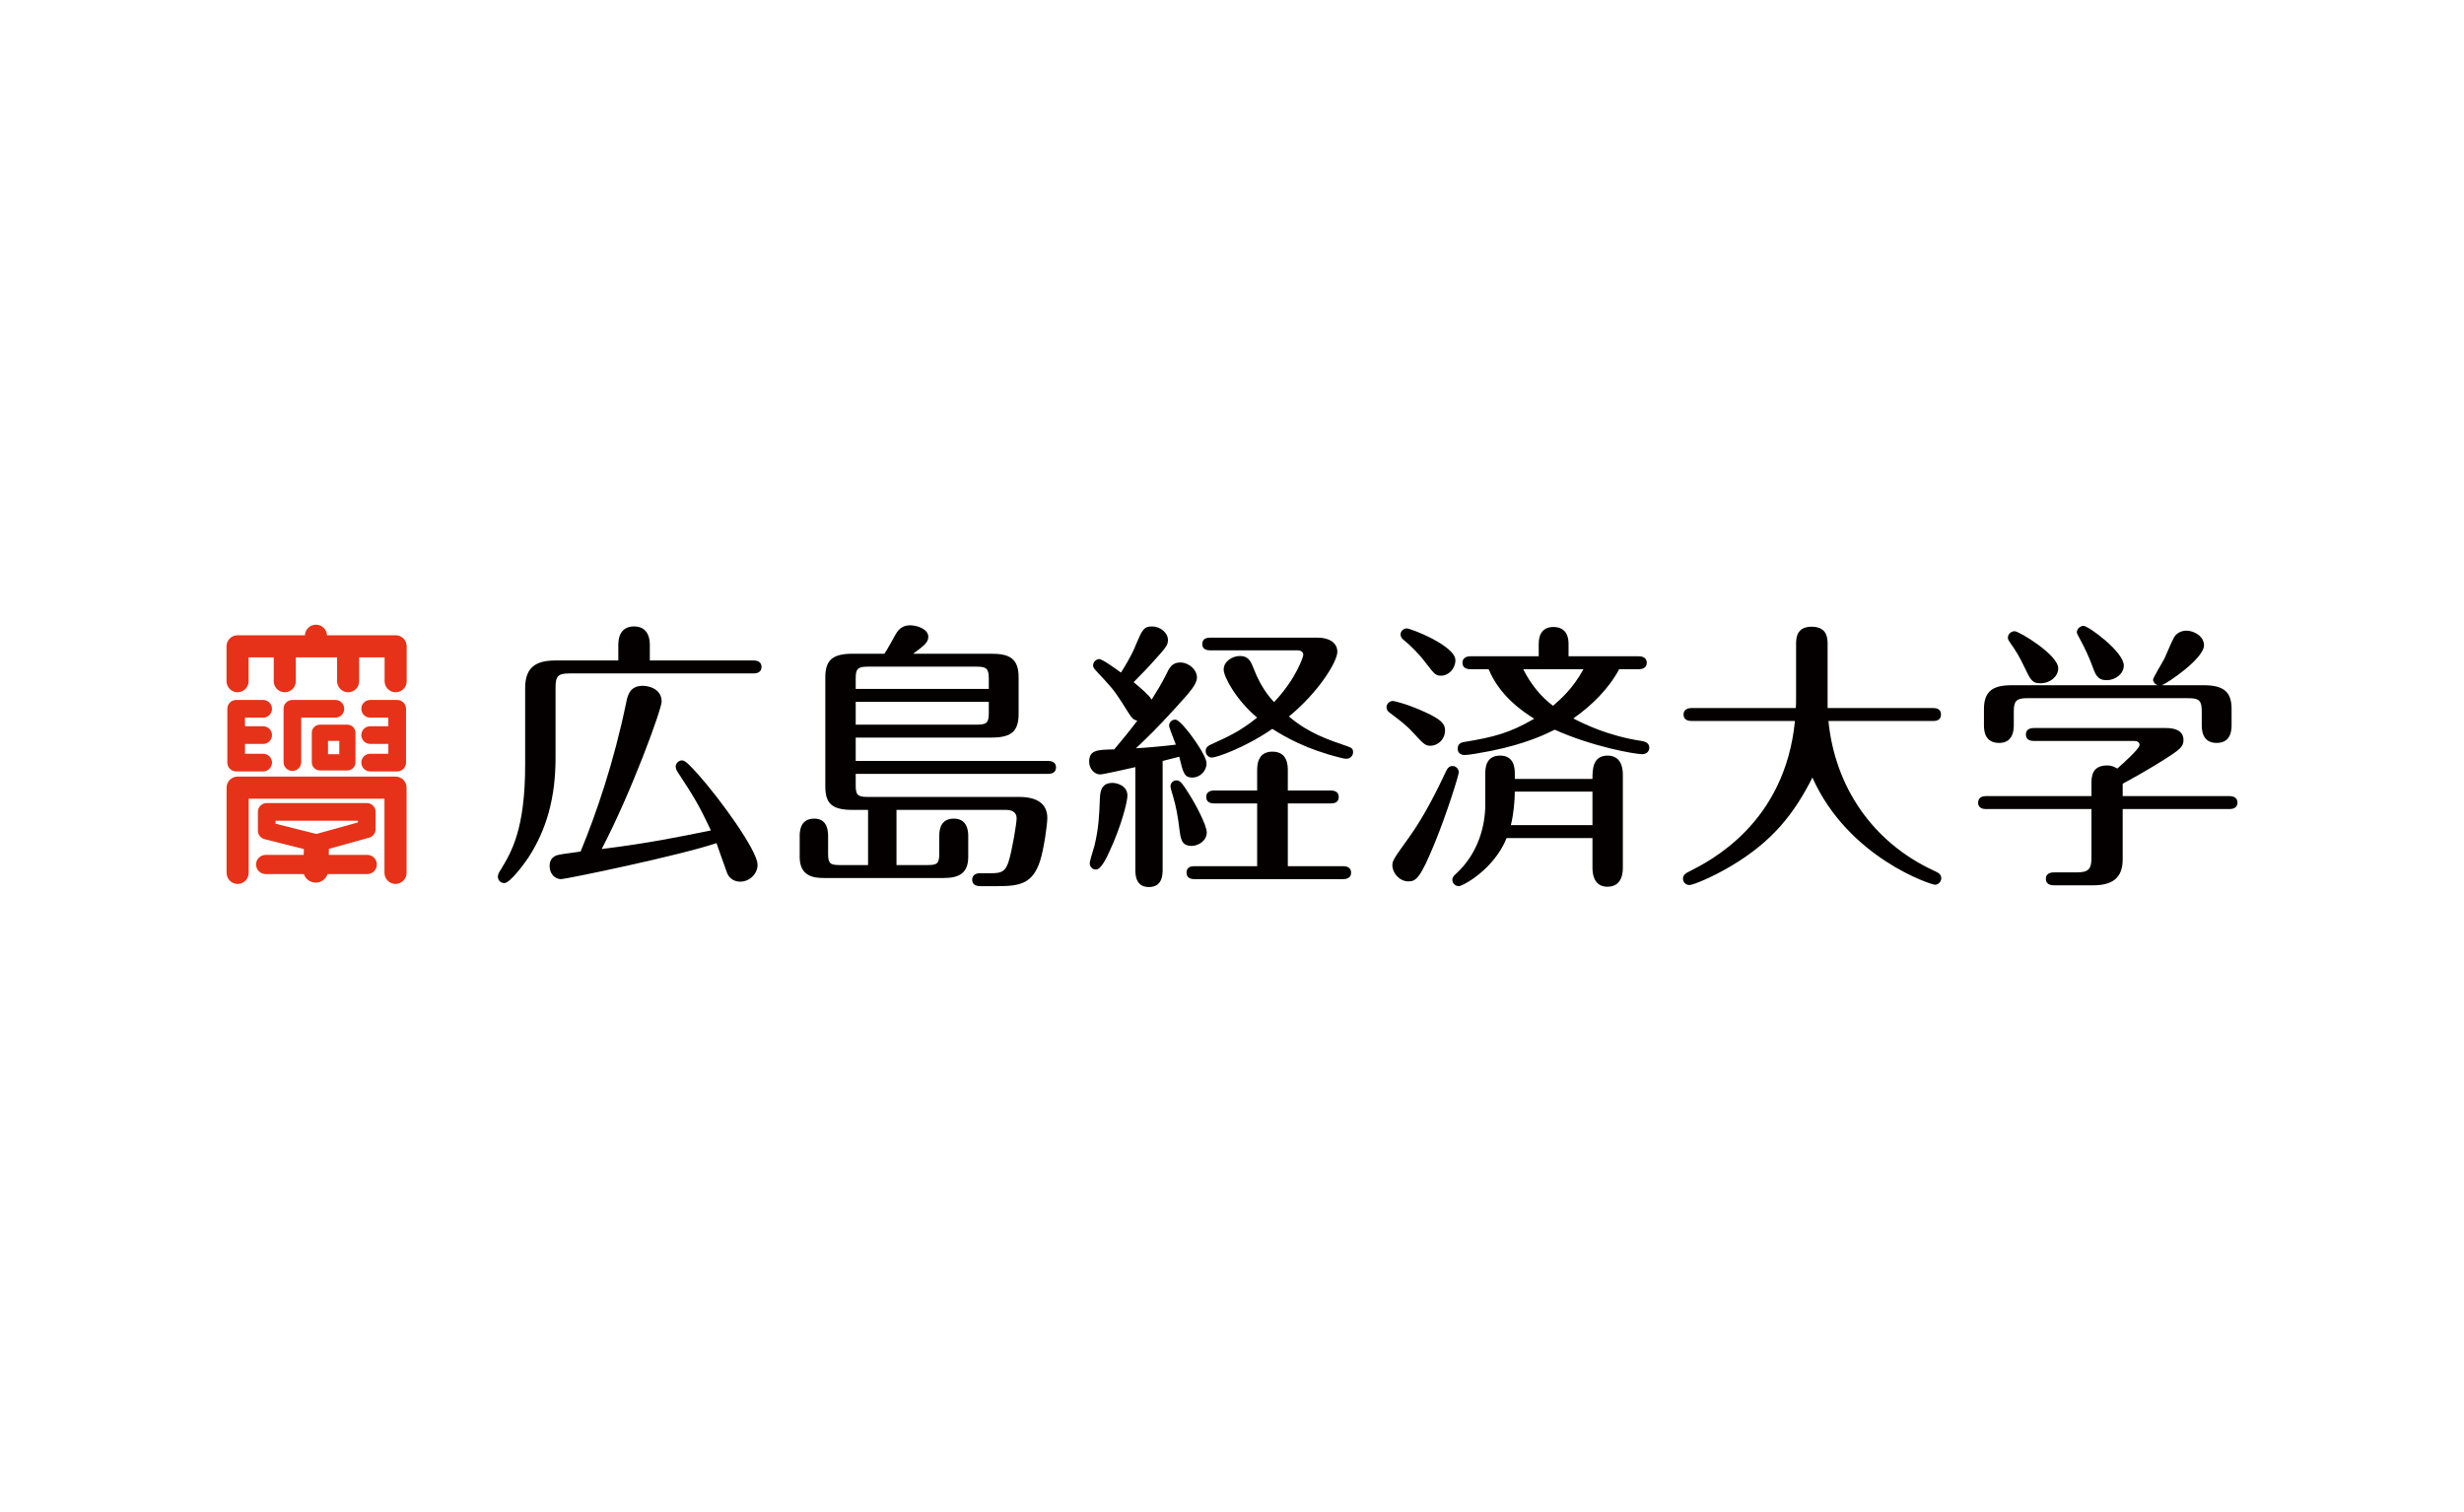
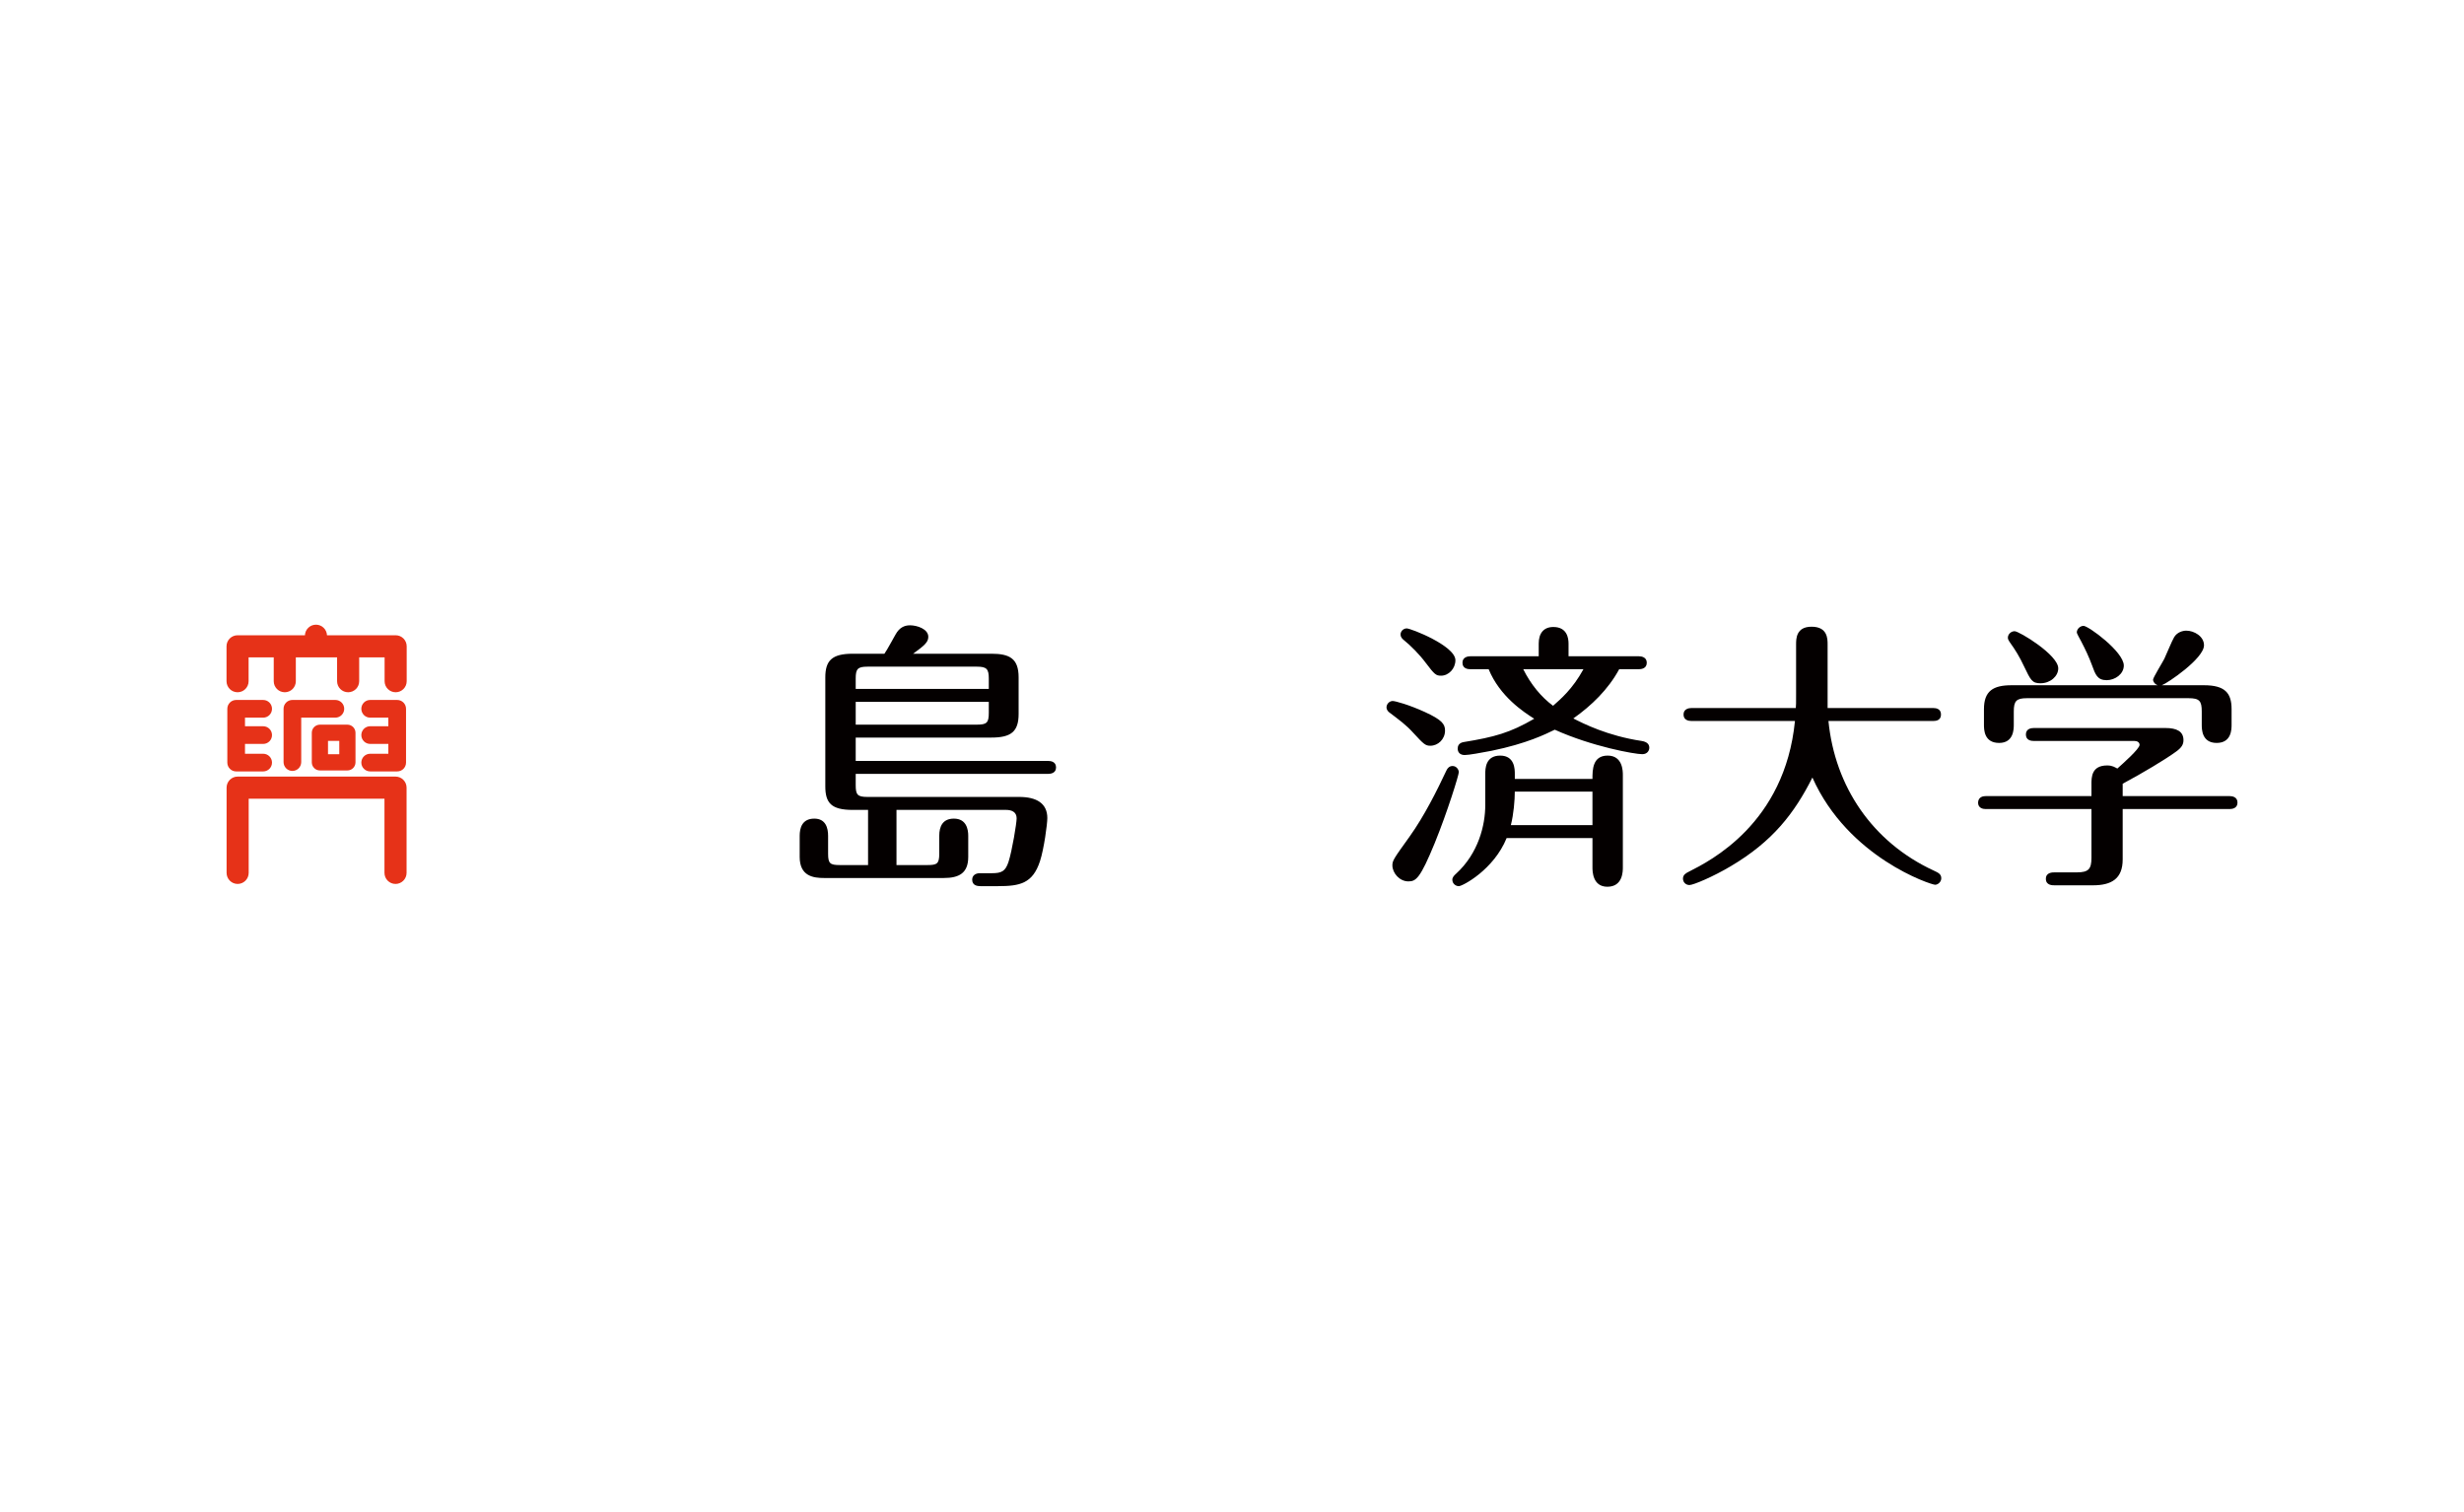
<svg xmlns="http://www.w3.org/2000/svg" id="_x34_46-237" width="282" height="173" version="1.1" viewBox="0 0 282 173">
  <defs>
    <style>
      .st0 {
        fill: #040000;
      }

      .st1 {
        fill: #e63218;
      }
    </style>
  </defs>
-   <path class="st0" d="M70.764,75.586v-1.803c0-1.191.515-2.094,1.804-2.094,1.353,0,1.803.999,1.803,2.094v1.803h11.883c.29,0,.901.065.901.741,0,.644-.579.741-.901.741h-21.062c-1.32,0-1.61.29-1.61,1.61v8.019c0,4.541-.999,8.212-3.124,11.465-.515.772-2.093,2.898-2.737,2.898-.419,0-.741-.322-.741-.74,0-.257.128-.483.322-.774,1.224-2.029,2.801-4.605,2.801-12.044v-8.76c0-2.125.966-3.156,3.414-3.156h7.246ZM71.666,80.417c.161-.838.418-1.932,1.9-1.932.644,0,2.157.322,2.157,1.803,0,.87-3.414,10.274-6.859,16.875,5.217-.644,8.855-1.385,12.494-2.126-1.352-2.898-1.932-3.832-3.768-6.634-.128-.193-.258-.418-.258-.676,0-.323.29-.708.741-.708.354,0,.934.611,1.803,1.578,2.512,2.802,6.827,8.759,6.827,10.369,0,1.03-.901,1.933-1.997,1.933-.773,0-1.288-.483-1.48-.966-.194-.483-.967-2.737-1.224-3.446-4.058,1.385-17.197,4.122-17.809,4.122-.644,0-1.289-.579-1.289-1.481,0-.515.162-.933.677-1.191.257-.129,1.127-.258,2.866-.483,1.803-4.347,3.832-10.305,5.217-17.036" />
  <path class="st0" d="M99.35,92.687h-1.771c-2.448,0-3.124-.805-3.124-2.705v-12.463c0-1.9.741-2.705,3.124-2.705h3.639c.418-.612.837-1.449,1.288-2.222.418-.741.965-1.031,1.643-1.031.805,0,2.093.419,2.093,1.32,0,.612-.451.999-1.739,1.932h8.952c2.094,0,3.124.548,3.124,2.705v4.186c0,2.029-.87,2.705-3.124,2.705h-15.521v2.673h22.026c.323,0,.902.096.902.74,0,.645-.579.741-.902.741h-22.026v1.288c0,1.095.193,1.352,1.352,1.352h17.358c1.997,0,3.22.741,3.22,2.416,0,.708-.386,3.542-.837,4.927-.838,2.576-2.319,2.866-4.799,2.866h-2.029c-.321,0-.934-.064-.934-.74,0-.484.387-.741.87-.741h1.385c1.127,0,1.546-.226,1.9-1.288.418-1.288.933-4.444.933-4.991,0-.741-.579-.966-1.224-.966h-12.527v6.312h3.575c1.062,0,1.32-.161,1.32-1.288v-2.061c0-1.063.387-1.964,1.675-1.964,1.449,0,1.642,1.256,1.642,1.964v2.415c0,1.868-1.063,2.416-2.802,2.416h-13.687c-1.223,0-2.802-.194-2.802-2.416v-2.415c0-.869.258-1.964,1.675-1.964,1.32,0,1.578,1.095,1.578,1.964v2.061c0,1.096.226,1.288,1.32,1.288h3.253v-6.312ZM97.934,78.839h15.232v-1.192c0-1.095-.257-1.353-1.353-1.353h-12.527c-1.127,0-1.352.258-1.352,1.353v1.192ZM113.166,80.32h-15.232v2.609h13.879c1.128,0,1.353-.226,1.353-1.353v-1.256Z" />
-   <path class="st0" d="M129.934,87.791c-.548.129-3.672.838-4.026.838-.644,0-1.256-.644-1.256-1.449,0-1.352.934-1.384,2.866-1.417.741-.869,1.9-2.286,2.641-3.285-.387-.096-.58-.225-.966-.837-1.32-2.094-1.578-2.544-2.898-3.962-1.063-1.127-1.192-1.256-1.192-1.513,0-.418.354-.74.709-.74s1.997,1.191,2.48,1.546c1.127-1.771,1.578-2.834,1.707-3.188.741-1.738.902-2.093,1.868-2.093.934,0,1.803.741,1.803,1.546,0,.644-.226.87-2.125,2.963-.58.644-1.482,1.513-1.803,1.868.805.676,1.771,1.481,2.061,1.997.548-.869,1.095-1.739,1.707-2.963.29-.612.612-1.288,1.546-1.288,1.031,0,1.933.838,1.933,1.707,0,.805-.838,1.707-2.383,3.414-2.189,2.415-3.478,3.639-4.605,4.702,1.224-.065,3.639-.29,4.573-.419-.128-.354-.773-1.932-.773-2.157,0-.387.29-.708.709-.708.419,0,1.288,1.127,1.675,1.61.129.193,1.9,2.48,1.9,3.413,0,.902-.805,1.61-1.61,1.61-.934,0-1.063-.515-1.514-2.383-.257.064-1.61.419-1.9.483v12.399c0,.58,0,2.029-1.578,2.029-1.545,0-1.545-1.482-1.545-1.997v-11.723ZM124.716,98.806c0-.322.483-1.739.548-2.029.484-2.029.548-3.542.612-5.314.032-.708.065-1.868,1.449-1.868.516,0,1.708.322,1.708,1.449,0,.676-.677,3.446-2.061,6.408-.354.774-.967,2.061-1.546,2.061-.451,0-.709-.386-.709-.708M134.957,94.715c-.16-1.385-.386-2.511-.709-3.607-.032-.096-.29-.934-.29-1.127,0-.354.29-.677.708-.677.451,0,.773.547,1.45,1.61.644.998,1.997,3.51,1.997,4.348,0,.998-1.031,1.546-1.707,1.546-1.224,0-1.288-.838-1.449-2.094M143.878,91.946h-4.927c-.29,0-.902-.065-.902-.741,0-.676.644-.741.902-.741h4.927v-2.254c0-.547,0-2.19,1.739-2.19,1.771,0,1.771,1.61,1.771,2.19v2.254h4.927c.322,0,.902.097.902.741,0,.676-.579.741-.902.741h-4.927v7.182h6.344c.322,0,.902.096.902.741,0,.644-.58.74-.902.74h-17.036c-.289,0-.901-.064-.901-.74,0-.709.644-.741.901-.741h7.182v-7.182ZM138.5,74.427c-.29,0-.902-.064-.902-.708,0-.708.612-.741.902-.741h12.334c1.289,0,2.222.58,2.222,1.611,0,1.16-2.19,4.67-5.539,7.407,2.222,1.899,4.444,2.641,6.699,3.414.483.16.643.29.643.676,0,.418-.354.741-.708.741-.161,0-.322,0-.676-.097-3.961-.966-6.441-2.415-7.858-3.316-3.188,2.19-6.409,3.285-6.924,3.285-.387,0-.708-.354-.708-.741,0-.451.354-.644.58-.741,2.254-1.03,3.413-1.578,5.314-3.092-2.351-1.965-3.832-4.637-3.832-5.507,0-.901.966-1.545,1.868-1.545.997,0,1.255.643,1.61,1.545.773,1.997,1.771,3.188,2.286,3.736,2.512-2.641,3.35-5.184,3.35-5.41,0-.322-.257-.516-.644-.516h-10.016Z" />
  <path class="st0" d="M163.705,85.344c-.579,0-.773-.194-1.932-1.449-.87-.966-1.61-1.482-2.834-2.415-.097-.097-.257-.29-.257-.516,0-.419.354-.741.708-.741.29,0,1.836.419,3.672,1.256,1.964.901,2.319,1.384,2.319,2.125,0,.999-.805,1.739-1.675,1.739M166.957,88.371c0,.322-1.288,4.508-2.77,8.148-1.642,3.993-2.125,4.348-2.995,4.348-1.031,0-1.836-.966-1.836-1.836,0-.548.161-.773,1.964-3.285,1.707-2.383,3.156-5.314,4.219-7.568.129-.289.354-.515.708-.515.419,0,.709.386.709.708M164.928,77.326c-.579,0-.741-.129-1.739-1.449-.741-.998-1.739-1.997-2.577-2.673-.129-.096-.322-.321-.322-.579,0-.387.322-.709.708-.709.483,0,5.571,1.997,5.571,3.639,0,.966-.772,1.771-1.642,1.771M173.366,89.144h8.888c0-1.03,0-2.672,1.739-2.672,1.739,0,1.739,1.803,1.739,2.222v10.563c0,.451,0,2.222-1.771,2.222-1.707,0-1.707-1.803-1.707-2.222v-3.349h-9.822c-1.481,3.639-5.056,5.506-5.474,5.506-.322,0-.741-.257-.741-.741,0-.258.194-.483.419-.676,2.577-2.35,3.349-5.571,3.349-7.857v-3.575c0-.612.033-2.093,1.707-2.093s1.675,1.578,1.675,2.093v.58ZM168.277,76.585c-.29,0-.901-.064-.901-.741,0-.643.612-.74.901-.74h7.826v-1.449c0-1.16.548-1.901,1.675-1.901,1.578,0,1.739,1.289,1.739,1.901v1.449h8.051c.29,0,.902.096.902.74,0,.677-.644.741-.902.741h-2.254c-1.256,2.318-3.156,4.154-5.249,5.635,1.127.58,3.928,1.997,7.826,2.577.579.096.869.354.869.773,0,.322-.226.74-.805.74-.869,0-5.732-.869-10.016-2.802-.998.484-3.156,1.578-7.246,2.416-1.192.225-2.576.483-3.059.483-.515,0-.805-.29-.805-.741,0-.29.128-.644.676-.741,3.543-.579,5.314-1.063,8.084-2.673-1.224-.772-3.929-2.544-5.217-5.668h-2.093ZM182.254,90.594h-8.888c0,.966-.129,2.576-.451,3.832h9.339v-3.832ZM174.332,76.585c.869,1.738,2.029,3.156,3.413,4.187.869-.773,2.222-1.9,3.478-4.187h-6.891Z" />
  <path class="st0" d="M205.559,73.751c0-.644,0-2.029,1.771-2.029,1.836,0,1.836,1.385,1.836,2.029v7.278h12.108c.322,0,.869.097.869.741,0,.676-.579.74-.869.74h-12.012c.741,7.504,5.024,13.88,12.076,17.133.483.226.837.387.837.869,0,.419-.386.741-.708.741-.451,0-9.951-3.092-14.041-12.27-2.061,4.09-4.541,7.31-9.339,10.144-1.997,1.191-4.283,2.158-4.735,2.158-.386,0-.74-.29-.74-.741s.386-.644.708-.805c2.351-1.192,10.95-5.474,12.109-17.229h-11.851c-.322,0-.901-.097-.901-.74,0-.644.611-.741.901-.741h11.948c.032-.354.032-.483.032-1.577v-5.701Z" />
  <path class="st0" d="M239.362,89.757c0-.805,0-2.158,1.804-2.158.612,0,.901.225,1.16.354.611-.548,2.544-2.255,2.544-2.705,0-.29-.258-.451-.58-.451h-11.529c-.29,0-.902-.065-.902-.741,0-.644.58-.741.902-.741h15.071c1.288,0,2.061.386,2.061,1.385,0,.483-.193.837-.805,1.288-1.224.902-3.864,2.48-6.151,3.703v1.417h12.238c.257,0,.901.065.901.741,0,.644-.579.741-.901.741h-12.238v5.764c0,2.222-1.288,2.963-3.413,2.963h-4.38c-.257,0-.998,0-.998-.74,0-.741.741-.741.998-.741h2.544c1.353,0,1.675-.387,1.675-1.675v-5.571h-12.109c-.29,0-.869-.097-.869-.741.032-.676.612-.741.869-.741h12.109v-1.352ZM252.244,78.42c2.415,0,3.156.901,3.156,2.738v1.771c0,.515,0,2.093-1.707,2.093-1.707,0-1.707-1.578-1.707-2.093v-1.514c0-1.191-.257-1.513-1.513-1.513h-18.485c-1.224,0-1.514.322-1.514,1.513v1.514c0,.483,0,2.093-1.675,2.093-1.739,0-1.739-1.546-1.739-2.093v-1.771c0-2.093,1.062-2.738,3.155-2.738h16.746c-.322-.096-.547-.386-.547-.643,0-.226,1.094-1.997,1.288-2.383.193-.387.869-2.061,1.127-2.48.354-.58.998-.741,1.385-.741.901,0,2.029.645,2.029,1.675,0,1.513-4.187,4.347-4.831,4.573h4.831ZM233.534,78.195c-.966,0-1.127-.354-1.9-1.965-.483-1.03-.966-1.836-1.642-2.77-.129-.193-.194-.322-.194-.483,0-.386.354-.74.773-.74.516,0,4.992,2.705,4.992,4.25,0,.902-.902,1.707-2.028,1.707M241.102,77.841c-1.063,0-1.289-.644-1.675-1.707-.354-.966-.773-1.835-1.224-2.705-.162-.323-.516-.902-.516-1.063,0-.386.387-.741.773-.741.548,0,4.606,2.963,4.606,4.541,0,.966-.998,1.675-1.964,1.675" />
  <path class="st1" d="M45.282,72.7h-7.857c-.033-.674-.584-1.211-1.262-1.211-.682,0-1.236.537-1.264,1.211h-7.71c-.7,0-1.264.566-1.264,1.264v3.993c0,.7.565,1.265,1.264,1.265.697,0,1.263-.565,1.263-1.265v-2.727h2.877v2.727c0,.7.565,1.265,1.264,1.265s1.264-.565,1.264-1.265v-2.727h4.722v2.727c0,.7.565,1.265,1.263,1.265.7,0,1.266-.565,1.266-1.265v-2.727h2.909v2.727c0,.7.566,1.265,1.265,1.265.697,0,1.263-.565,1.263-1.265v-3.993c0-.699-.565-1.264-1.263-1.264" />
  <path class="st1" d="M30.12,82.129c.558,0,1.011-.453,1.011-1.012,0-.559-.453-1.012-1.011-1.012h-3.092c-.559,0-1.011.453-1.011,1.012v6.154c0,.56.452,1.012,1.011,1.012h3.092c.558,0,1.011-.452,1.011-1.012,0-.558-.453-1.011-1.011-1.011h-2.08v-1.125h2.08c.558,0,1.011-.451,1.011-1.01,0-.561-.453-1.013-1.011-1.013h-2.08v-.983h2.08Z" />
  <path class="st1" d="M42.367,86.26c-.56,0-1.013.453-1.013,1.011,0,.56.453,1.011,1.013,1.011h3.092c.559,0,1.011-.451,1.011-1.011v-6.154c0-.56-.452-1.012-1.011-1.012h-3.092c-.56,0-1.013.452-1.013,1.012,0,.559.453,1.012,1.013,1.012h2.078v.983h-2.078c-.56,0-1.013.452-1.013,1.012,0,.559.453,1.011,1.013,1.011h2.078v1.125h-2.078Z" />
  <path class="st1" d="M38.382,80.104h-4.918c-.56,0-1.011.453-1.011,1.012v6.098c0,.558.451,1.012,1.011,1.012.558,0,1.01-.453,1.01-1.012v-5.086h3.908c.557,0,1.012-.453,1.012-1.012,0-.559-.454-1.012-1.012-1.012" />
  <path class="st1" d="M35.685,83.86v3.383c0,.513.415.927.927.927h3.148c.512,0,.926-.415.926-.927v-3.383c0-.513-.415-.929-.926-.929h-3.148c-.512,0-.927.416-.927.929M37.539,84.787h1.291v1.529h-1.291v-1.529Z" />
  <path class="st1" d="M45.265,88.873h-18.068c-.7,0-1.264.567-1.264,1.265v9.755c0,.697.565,1.266,1.264,1.266.697,0,1.264-.568,1.264-1.266v-8.491h15.541v8.491c0,.697.566,1.266,1.263,1.266.699,0,1.267-.568,1.267-1.266v-9.755c0-.698-.568-1.265-1.267-1.265" />
-   <path class="st1" d="M42.033,97.837h-4.408l.023-.696,4.601-1.279c.438-.122.74-.518.74-.975v-1.973c0-.56-.452-1.011-1.011-1.011h-11.451c-.56,0-1.011.451-1.011,1.011v2.141c0,.465.315.868.764.982l4.501,1.134-.024.666h-4.357c-.606,0-1.096.492-1.096,1.099,0,.604.49,1.095,1.096,1.095h4.376c.184.55.694.957,1.309.976.015.001.033.001.05.001.627,0,1.168-.407,1.357-.978h4.541c.608,0,1.098-.49,1.098-1.095,0-.607-.49-1.099-1.098-1.099M31.538,93.926h9.429v.192l-4.762,1.323-4.666-1.173v-.342Z" />
</svg>